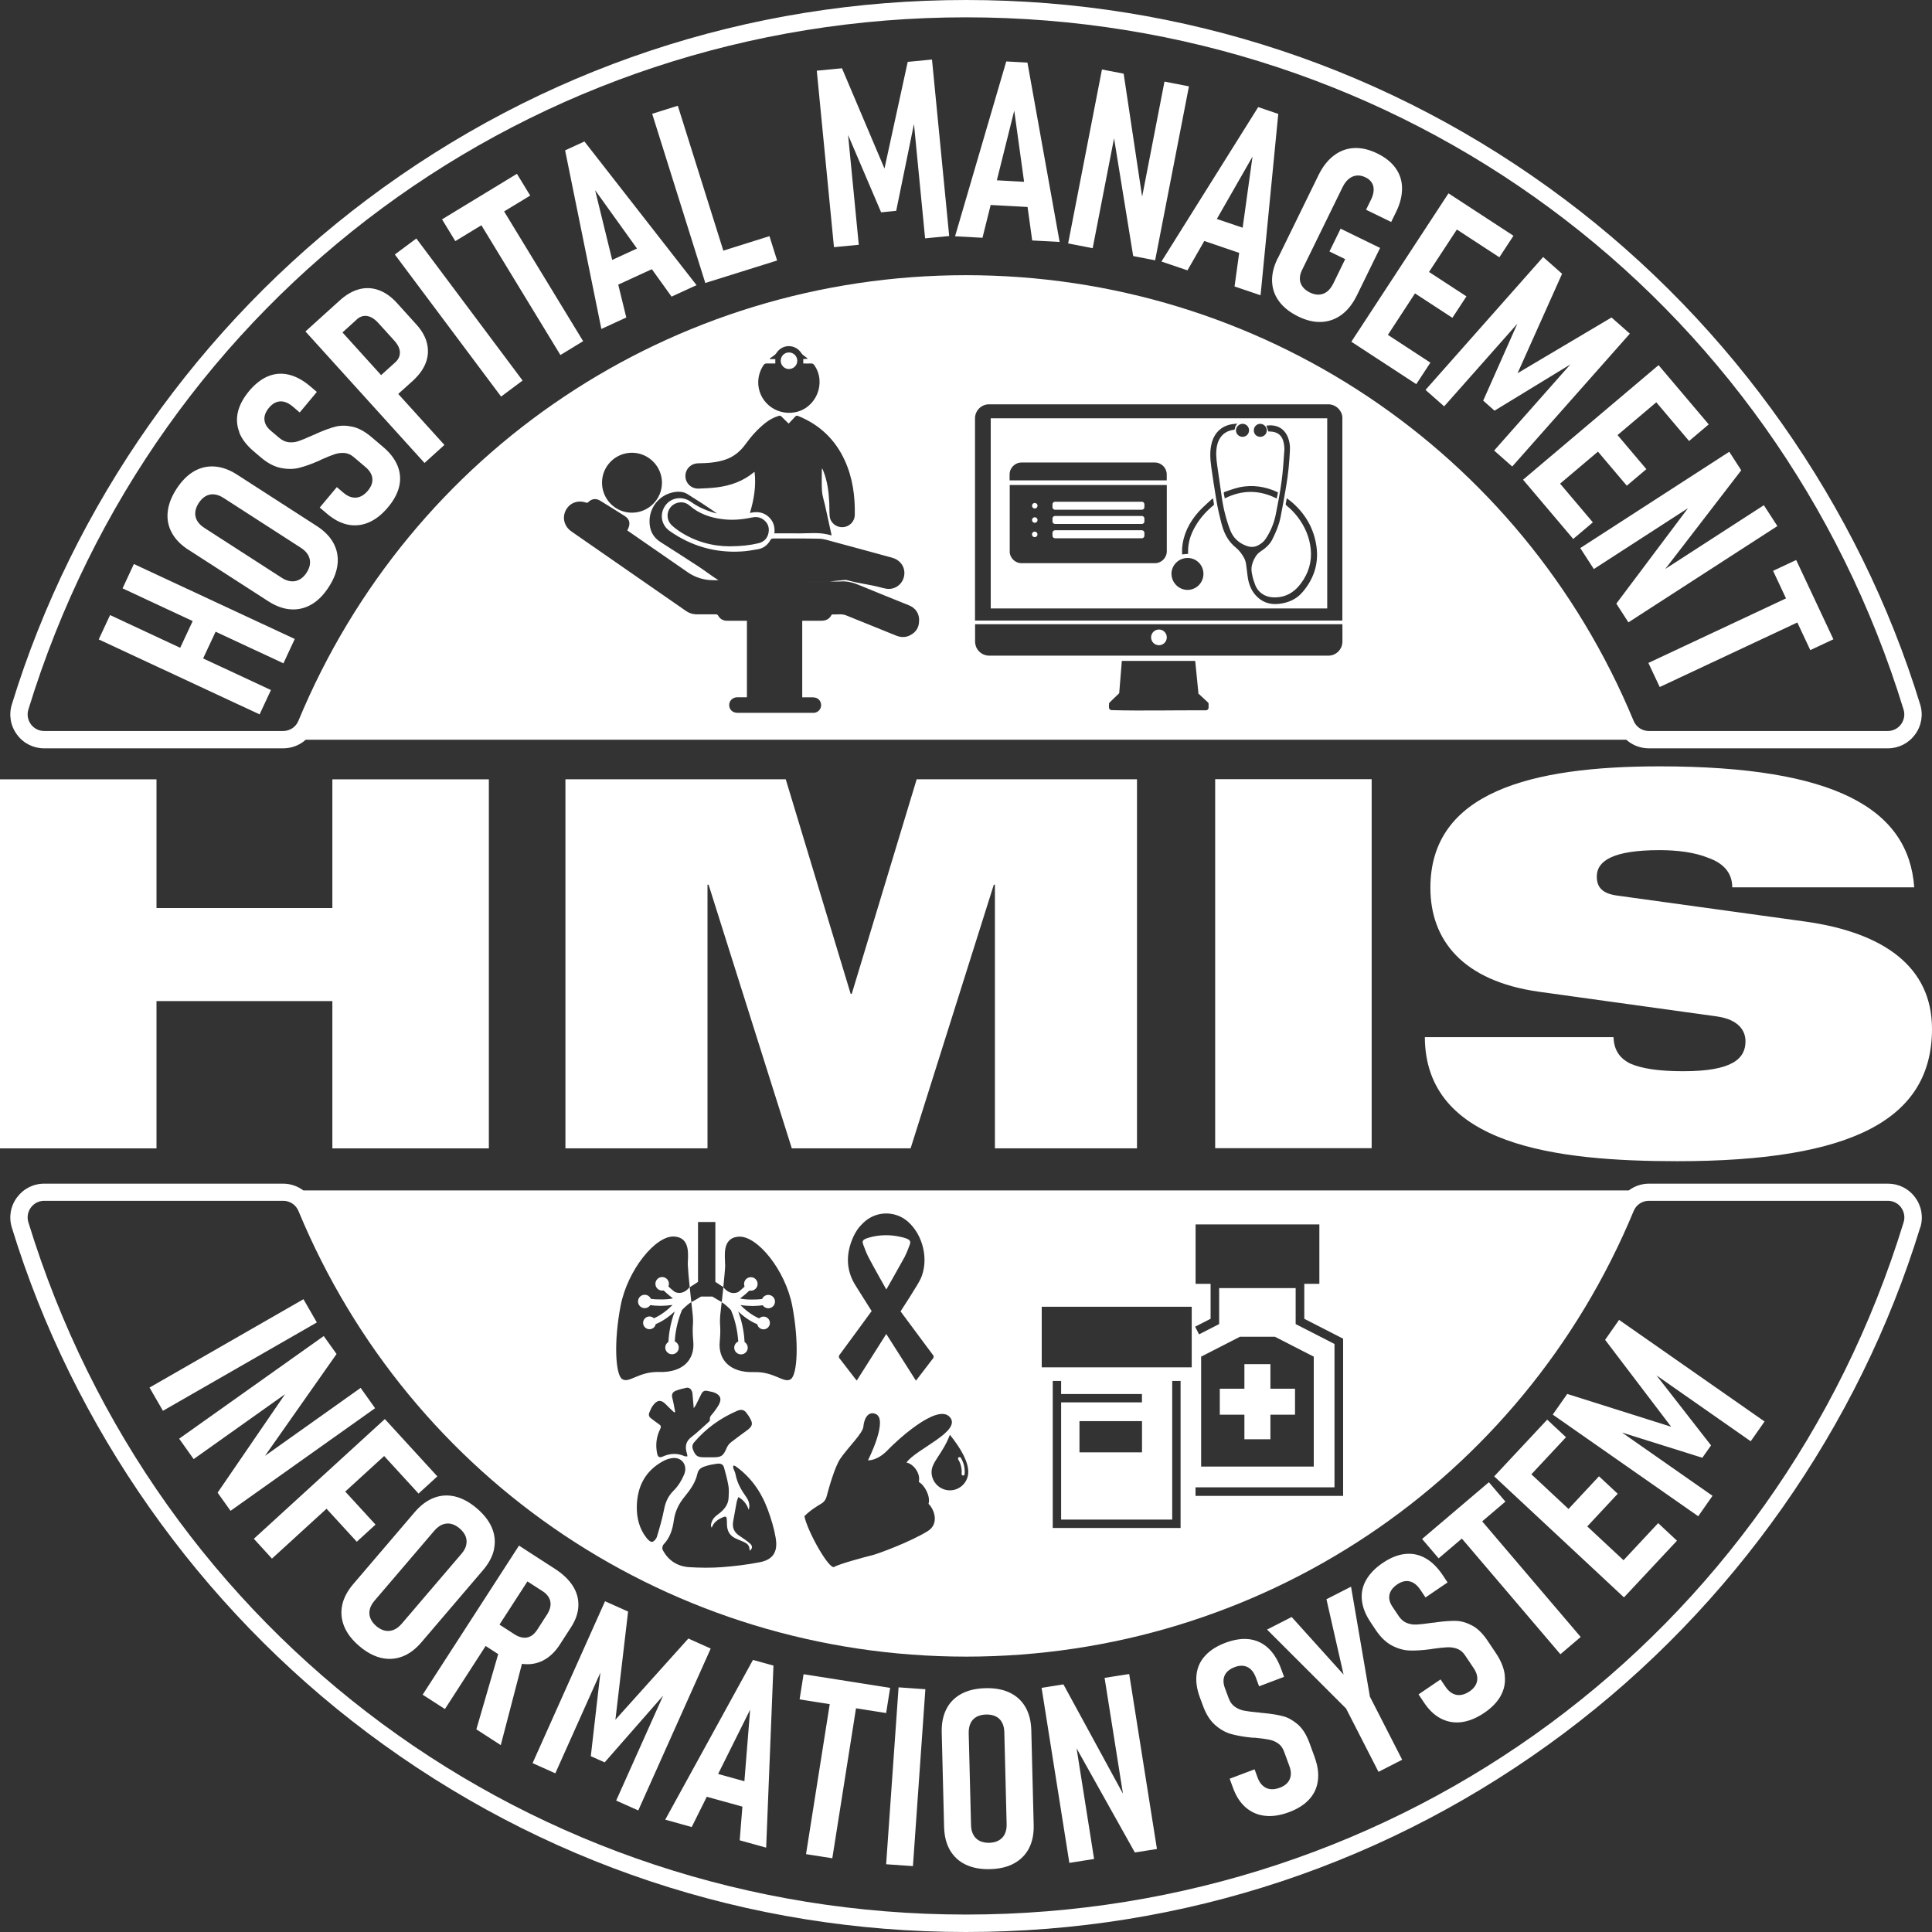
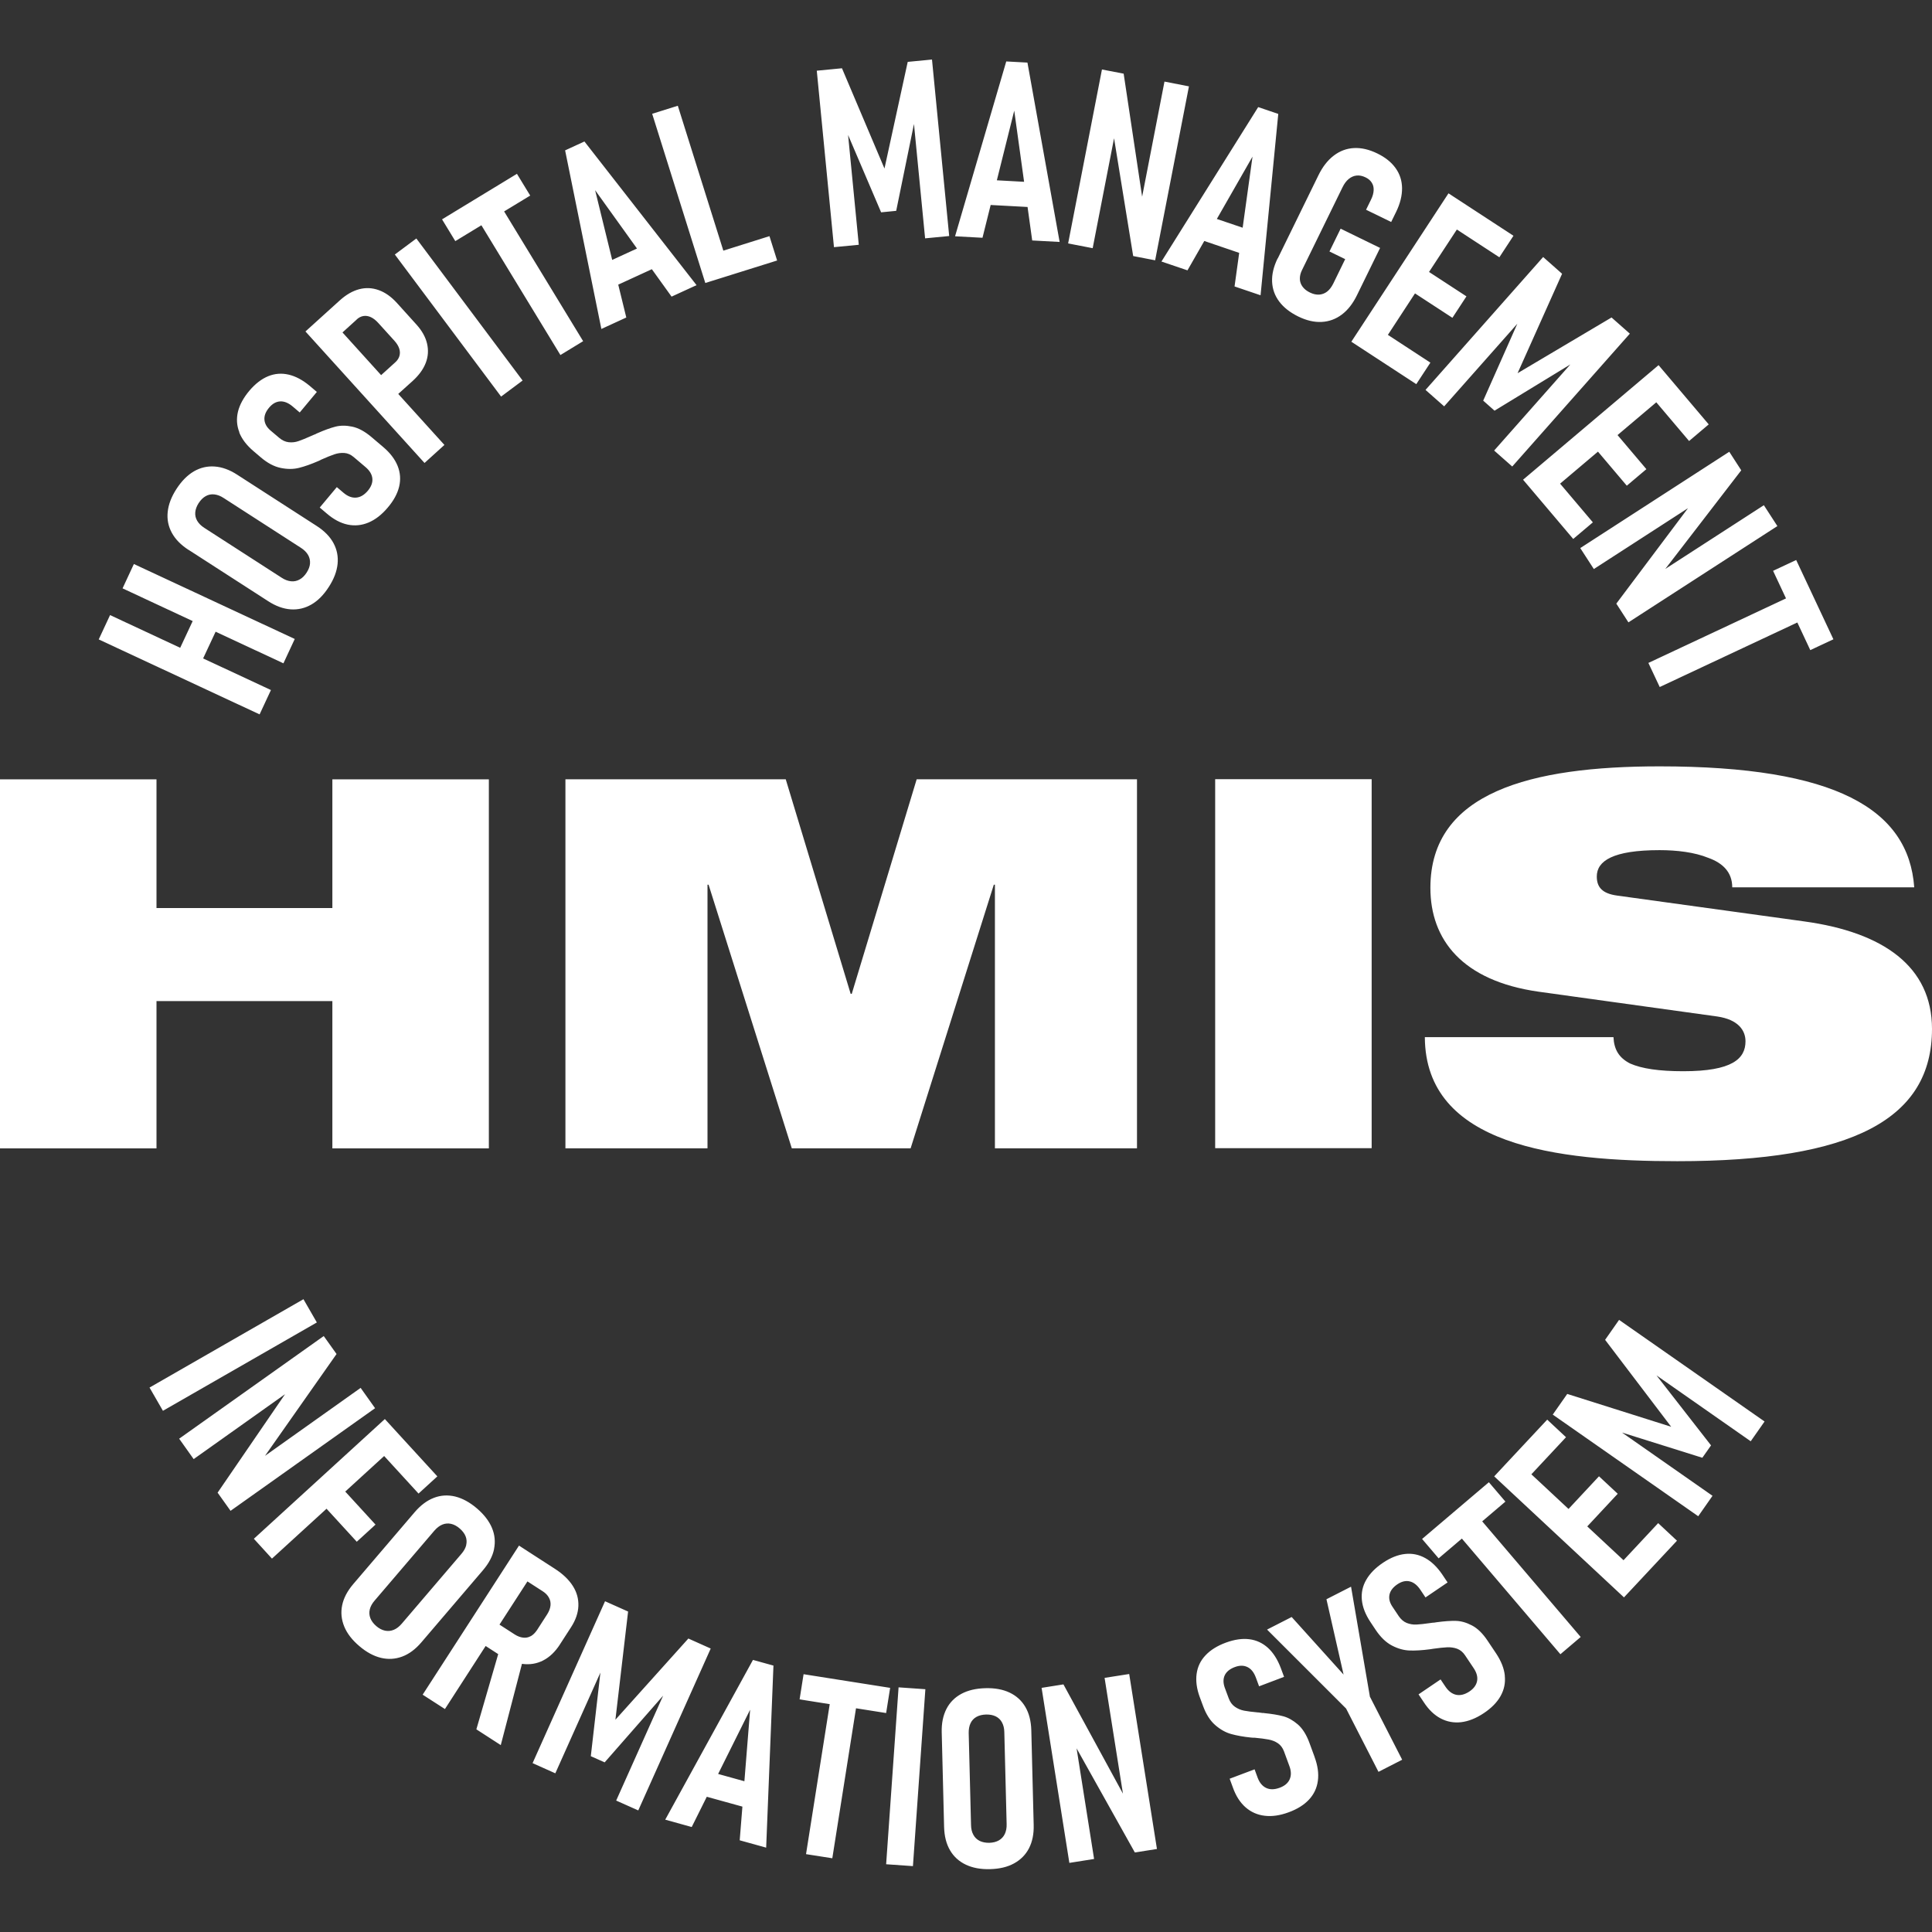
<svg xmlns="http://www.w3.org/2000/svg" width="131" height="131" viewBox="0 0 131 131" fill="none">
  <rect x="0" y="0" width="131" height="131" fill="#333333" stroke="none" />
  <path d="M42.466 21.527L41.92 19.3L44.199 18.253L45.536 20.113L47.23 19.335L39.627 9.593L38.318 10.196L40.776 22.305L42.47 21.527H42.466ZM43.191 16.851L41.51 17.624L40.352 12.895L43.191 16.851ZM30.872 16.349L29.973 14.873L35.051 11.786L35.951 13.261L34.182 14.336L39.54 23.134L37.999 24.073L32.641 15.274L30.872 16.349ZM16.231 29.313C16.052 28.859 16.021 28.396 16.135 27.916C16.253 27.436 16.515 26.96 16.916 26.484C17.314 26.017 17.737 25.693 18.183 25.51C18.633 25.326 19.095 25.292 19.567 25.401C20.043 25.51 20.515 25.763 20.986 26.152L21.484 26.575L20.323 27.968L19.851 27.567C19.563 27.322 19.279 27.204 19.004 27.217C18.729 27.23 18.48 27.366 18.257 27.628C18.017 27.907 17.908 28.187 17.93 28.457C17.951 28.728 18.087 28.973 18.344 29.191L18.938 29.693C19.139 29.863 19.353 29.96 19.58 29.986C19.807 30.008 20.03 29.986 20.248 29.907C20.467 29.833 20.75 29.715 21.104 29.558C21.152 29.536 21.2 29.514 21.253 29.492C21.301 29.471 21.353 29.453 21.405 29.431C21.419 29.422 21.436 29.414 21.458 29.401C21.48 29.387 21.497 29.379 21.519 29.374C21.995 29.165 22.405 29.016 22.746 28.929C23.087 28.842 23.466 28.842 23.881 28.929C24.296 29.016 24.728 29.248 25.174 29.623L25.977 30.305C26.449 30.702 26.776 31.134 26.96 31.588C27.143 32.047 27.178 32.514 27.065 32.99C26.951 33.47 26.693 33.946 26.287 34.422C25.881 34.903 25.445 35.239 24.986 35.431C24.528 35.623 24.056 35.671 23.576 35.571C23.095 35.47 22.624 35.221 22.152 34.815L21.68 34.414L22.838 33.029L23.292 33.414C23.576 33.654 23.86 33.763 24.143 33.741C24.431 33.719 24.694 33.566 24.938 33.278C25.169 33.003 25.274 32.728 25.248 32.449C25.222 32.169 25.069 31.912 24.785 31.671L23.982 30.99C23.785 30.824 23.571 30.728 23.349 30.715C23.126 30.698 22.899 30.728 22.667 30.807C22.44 30.885 22.143 31.003 21.781 31.165C21.768 31.174 21.75 31.182 21.733 31.191C21.715 31.2 21.698 31.208 21.685 31.217L21.576 31.265C21.091 31.475 20.659 31.628 20.274 31.724C19.89 31.82 19.475 31.82 19.034 31.728C18.589 31.636 18.139 31.401 17.685 31.012L17.187 30.588C16.724 30.195 16.401 29.772 16.222 29.322L16.231 29.313ZM28.785 31.392L30.134 30.169L27.003 26.711L27.982 25.829C28.405 25.444 28.702 25.038 28.868 24.606C29.034 24.174 29.06 23.737 28.955 23.292C28.851 22.846 28.61 22.418 28.23 21.999L26.916 20.545C26.532 20.122 26.121 19.829 25.68 19.672C25.244 19.515 24.798 19.493 24.353 19.611C23.907 19.729 23.466 19.982 23.038 20.37L21.392 21.859L20.711 22.475L28.785 31.392ZM24.183 21.663C24.327 21.532 24.48 21.453 24.645 21.427C24.811 21.401 24.977 21.427 25.148 21.506C25.314 21.584 25.484 21.715 25.65 21.899L26.746 23.108C26.903 23.283 27.012 23.458 27.069 23.632C27.126 23.807 27.13 23.968 27.086 24.13C27.043 24.287 26.951 24.431 26.807 24.562L25.842 25.436L23.222 22.541L24.187 21.667L24.183 21.663ZM33.977 26.89L26.772 17.257L28.23 16.17L35.435 25.802L33.977 26.89ZM82.395 52.832H93.006V77.853H82.395V52.832ZM91.626 23.174L98.215 13.109L99.739 14.104L102.621 15.986L101.665 17.445L98.783 15.563L96.896 18.44L99.433 20.095L98.481 21.549L95.944 19.894L94.106 22.706L96.988 24.589L96.032 26.047L93.15 24.165L91.626 23.169V23.174ZM103.272 32.527L112.459 24.759L113.022 25.423L115.861 28.776L114.529 29.903L112.306 27.278L109.678 29.501L111.634 31.811L110.306 32.933L108.35 30.623L105.783 32.794L108.005 35.418L106.673 36.544L103.835 33.191L103.272 32.527ZM47.824 19.191L44.221 7.716L45.959 7.17L49.046 16.995L52.173 16.012L52.693 17.663L48.959 18.833L47.828 19.187L47.824 19.191ZM120.223 38.706L121.791 37.972L124.315 43.348L122.747 44.081L121.869 42.208L112.538 46.584L111.769 44.95L121.101 40.575L120.223 38.702V38.706ZM107.154 37.16L117.254 30.632L118.066 31.89L112.918 38.575L119.599 34.256L120.516 35.671L110.416 42.199L109.595 40.929L114.455 34.457L108.071 38.584L107.149 37.16H107.154ZM96.66 26.436L104.634 17.427L105.918 18.563L102.9 25.305L109.271 21.527L110.512 22.624L102.538 31.632L101.311 30.549L106.477 24.711L101.337 27.846L100.569 27.165L102.883 21.951L97.922 27.553L96.656 26.436H96.66ZM12.786 37.282L18.183 40.763C18.702 41.099 19.209 41.282 19.707 41.317C20.205 41.352 20.672 41.243 21.113 40.99C21.554 40.736 21.947 40.339 22.292 39.802C22.641 39.265 22.838 38.745 22.89 38.239C22.942 37.732 22.846 37.261 22.611 36.824C22.375 36.387 21.995 35.999 21.48 35.667L16.082 32.187C15.563 31.85 15.052 31.667 14.554 31.632C14.056 31.597 13.589 31.706 13.148 31.959C12.711 32.217 12.318 32.61 11.969 33.147C11.62 33.684 11.423 34.204 11.371 34.711C11.318 35.213 11.41 35.684 11.65 36.125C11.89 36.566 12.266 36.951 12.786 37.287V37.282ZM13.471 34.112C13.611 33.898 13.768 33.741 13.947 33.641C14.126 33.54 14.318 33.501 14.528 33.523C14.733 33.545 14.947 33.623 15.165 33.767L20.401 37.143C20.619 37.282 20.781 37.444 20.886 37.623C20.991 37.802 21.034 37.994 21.021 38.2C21.008 38.405 20.929 38.614 20.79 38.828C20.65 39.042 20.493 39.199 20.309 39.295C20.126 39.396 19.934 39.435 19.729 39.413C19.523 39.392 19.309 39.313 19.091 39.169L13.855 35.793C13.637 35.654 13.476 35.492 13.371 35.313C13.266 35.134 13.222 34.942 13.24 34.737C13.257 34.532 13.336 34.322 13.471 34.108V34.112ZM67.172 13.899L69.674 14.034L69.989 16.305L71.849 16.405L69.666 4.244L68.229 4.166L64.758 16.021L66.618 16.122L67.172 13.899ZM68.771 7.502L69.439 12.327L67.592 12.226L68.771 7.502ZM56.548 16.764L55.382 4.794L57.09 4.629L59.972 11.427L61.548 4.196L63.194 4.035L64.36 16.004L62.727 16.161L61.972 8.406L60.767 14.296L59.745 14.397L57.505 9.152L58.23 16.598L56.548 16.759V16.764ZM74.094 16.829L72.425 16.506L74.718 4.712L76.19 4.995L77.443 13.336L78.958 5.532L80.617 5.856L78.325 17.65L76.836 17.362L75.539 9.375L74.089 16.829H74.094ZM86.639 17.523L89.39 11.899C89.674 11.314 90.023 10.864 90.438 10.55C90.849 10.235 91.307 10.065 91.805 10.039C92.307 10.013 92.835 10.135 93.39 10.406C93.931 10.668 94.342 10.999 94.63 11.401C94.918 11.803 95.062 12.257 95.067 12.759C95.071 13.266 94.94 13.803 94.665 14.366L94.329 15.052L92.626 14.222L92.962 13.537C93.076 13.309 93.132 13.095 93.141 12.903C93.15 12.707 93.11 12.537 93.014 12.388C92.923 12.24 92.783 12.117 92.591 12.026C92.381 11.925 92.18 11.882 91.988 11.903C91.796 11.921 91.617 11.999 91.451 12.135C91.285 12.27 91.145 12.458 91.028 12.703L88.276 18.327C88.176 18.532 88.132 18.729 88.137 18.921C88.145 19.113 88.207 19.287 88.325 19.445C88.442 19.602 88.608 19.733 88.827 19.838C89.041 19.942 89.246 19.986 89.442 19.977C89.639 19.964 89.818 19.899 89.98 19.776C90.141 19.654 90.281 19.471 90.399 19.235L91.211 17.571L90.145 17.052L90.901 15.506L93.578 16.811L92.014 20.008C91.735 20.584 91.39 21.025 90.98 21.331C90.573 21.637 90.115 21.803 89.617 21.829C89.115 21.855 88.587 21.733 88.032 21.462C87.473 21.187 87.041 20.851 86.74 20.449C86.438 20.047 86.277 19.598 86.255 19.1C86.233 18.602 86.36 18.078 86.626 17.528L86.639 17.523ZM60.928 114.411L62.745 114.538L61.902 126.533L60.085 126.406L60.928 114.411ZM89.137 119.14C89.351 119.721 89.425 120.254 89.359 120.743C89.294 121.232 89.097 121.655 88.761 122.018C88.425 122.38 87.966 122.668 87.381 122.882C86.792 123.101 86.246 123.179 85.753 123.118C85.259 123.061 84.827 122.869 84.456 122.546C84.089 122.223 83.796 121.773 83.591 121.188L83.377 120.607L85.067 119.97L85.272 120.529C85.399 120.874 85.595 121.109 85.853 121.232C86.111 121.354 86.416 121.35 86.77 121.219C87.106 121.096 87.333 120.904 87.447 120.647C87.56 120.389 87.556 120.088 87.425 119.743L87.063 118.756C86.971 118.511 86.835 118.328 86.648 118.201C86.46 118.075 86.25 117.992 86.01 117.948C85.774 117.904 85.456 117.861 85.063 117.826C85.045 117.826 85.028 117.826 85.01 117.826C84.993 117.826 84.975 117.826 84.958 117.826L84.84 117.817C84.316 117.765 83.862 117.682 83.482 117.577C83.102 117.472 82.74 117.267 82.399 116.97C82.058 116.673 81.783 116.245 81.578 115.686L81.351 115.075C81.141 114.507 81.072 113.979 81.137 113.498C81.203 113.014 81.403 112.594 81.744 112.236C82.08 111.878 82.543 111.59 83.128 111.376C83.705 111.166 84.233 111.088 84.713 111.149C85.194 111.21 85.613 111.407 85.975 111.734C86.333 112.062 86.622 112.516 86.84 113.088L87.067 113.699L85.373 114.341L85.159 113.76C85.028 113.402 84.84 113.162 84.591 113.04C84.347 112.917 84.063 112.913 83.74 113.031C83.395 113.158 83.163 113.345 83.045 113.59C82.932 113.835 82.932 114.114 83.045 114.433L83.316 115.162C83.408 115.411 83.547 115.599 83.735 115.73C83.923 115.861 84.128 115.948 84.355 115.992C84.582 116.035 84.888 116.075 85.272 116.11C85.325 116.11 85.381 116.118 85.434 116.127C85.486 116.136 85.543 116.14 85.595 116.149C85.613 116.149 85.635 116.149 85.656 116.149C85.678 116.149 85.7 116.149 85.722 116.158C86.242 116.21 86.67 116.28 87.01 116.372C87.351 116.463 87.678 116.651 88.001 116.926C88.32 117.206 88.582 117.62 88.783 118.166L89.145 119.153L89.137 119.14ZM102.032 113.625C102.084 114.114 101.988 114.572 101.748 115C101.508 115.428 101.128 115.817 100.608 116.162C100.084 116.511 99.573 116.712 99.08 116.773C98.586 116.83 98.119 116.747 97.687 116.52C97.254 116.293 96.866 115.922 96.529 115.402L96.185 114.887L97.678 113.874L98.01 114.367C98.215 114.673 98.46 114.856 98.739 114.917C99.019 114.974 99.316 114.9 99.63 114.695C99.927 114.498 100.101 114.258 100.154 113.983C100.206 113.708 100.128 113.415 99.922 113.11L99.337 112.236C99.193 112.022 99.014 111.874 98.805 111.795C98.595 111.717 98.368 111.686 98.128 111.695C97.888 111.708 97.569 111.738 97.176 111.795C97.158 111.8 97.141 111.804 97.123 111.804C97.106 111.804 97.088 111.808 97.071 111.813L96.953 111.83C96.429 111.9 95.971 111.926 95.578 111.913C95.185 111.9 94.783 111.787 94.381 111.577C93.979 111.367 93.613 111.014 93.281 110.52L92.918 109.974C92.582 109.468 92.39 108.974 92.342 108.49C92.294 108.005 92.39 107.547 92.639 107.119C92.883 106.691 93.268 106.302 93.783 105.957C94.294 105.616 94.787 105.42 95.272 105.368C95.752 105.315 96.206 105.407 96.634 105.643C97.062 105.878 97.447 106.25 97.791 106.756L98.154 107.298L96.656 108.315L96.311 107.8C96.102 107.485 95.861 107.293 95.591 107.228C95.324 107.162 95.045 107.228 94.761 107.416C94.455 107.621 94.272 107.857 94.215 108.123C94.158 108.389 94.224 108.66 94.412 108.939L94.844 109.586C94.993 109.804 95.171 109.957 95.381 110.044C95.595 110.127 95.813 110.166 96.045 110.153C96.276 110.14 96.582 110.11 96.962 110.053C97.014 110.044 97.067 110.035 97.123 110.031C97.176 110.027 97.233 110.022 97.289 110.018C97.307 110.014 97.324 110.009 97.35 110.005C97.372 110.001 97.394 109.996 97.416 109.996C97.931 109.926 98.368 109.896 98.717 109.905C99.071 109.913 99.433 110.018 99.809 110.215C100.184 110.411 100.534 110.752 100.861 111.241L101.446 112.114C101.787 112.629 101.988 113.131 102.036 113.621L102.032 113.625ZM92.879 115.027L95.075 119.319L93.469 120.14L91.272 115.848L85.914 110.494L87.582 109.642L91.102 113.546L89.94 108.437L91.608 107.586L92.883 115.022L92.879 115.027ZM84.023 17.152L83.709 19.423L85.473 20.021L86.674 7.724L85.312 7.262L78.753 17.733L80.517 18.331L81.657 16.34L84.028 17.148L84.023 17.152ZM84.927 10.62L84.259 15.44L82.508 14.847L84.927 10.62ZM76.565 113.503L78.447 125.371L76.949 125.607L72.998 118.546L74.185 126.048L72.508 126.314L70.626 114.446L72.107 114.21L76.142 121.62L74.897 113.769L76.565 113.507V113.503ZM109.782 89.495L119.647 96.385L118.708 97.726L112.319 93.259L116.018 98.005L115.428 98.844L109.983 97.136L116.118 101.424L115.149 102.809L105.285 95.918L106.267 94.516L113.315 96.743L108.835 90.848L109.782 89.495ZM131 69.762C131 75.858 125.66 78.735 113.73 78.735C105.564 78.735 96.647 77.683 96.612 70.325H109.402C109.442 71.168 109.778 71.727 110.529 72.111C111.319 72.46 112.485 72.635 114.14 72.635C117.45 72.635 118.354 71.792 118.354 70.605C118.354 69.867 117.865 69.133 116.437 68.923L104.324 67.242C99.132 66.504 96.988 63.701 96.988 60.199C96.988 53.714 103.8 51.963 112.525 51.963C124.489 51.963 129.415 54.871 129.795 60.164H117.455C117.455 59.146 116.817 58.518 115.835 58.168C114.896 57.784 113.691 57.644 112.525 57.644C109.363 57.644 108.271 58.378 108.271 59.43C108.271 60.133 108.612 60.587 109.664 60.727L122.345 62.478C127.686 63.212 131 65.526 131 69.766V69.762ZM69.526 115.743C69.273 115.31 68.919 114.987 68.461 114.769C68.002 114.551 67.452 114.45 66.814 114.468C66.172 114.485 65.631 114.612 65.186 114.852C64.74 115.092 64.4 115.433 64.172 115.878C63.946 116.324 63.836 116.852 63.854 117.472L64.015 123.887C64.033 124.502 64.164 125.026 64.417 125.459C64.666 125.887 65.024 126.214 65.483 126.432C65.941 126.651 66.491 126.755 67.129 126.738C67.771 126.721 68.312 126.594 68.757 126.349C69.203 126.105 69.543 125.764 69.771 125.323C69.998 124.882 70.107 124.354 70.089 123.734L69.928 117.319C69.91 116.703 69.779 116.175 69.526 115.743ZM68.133 124.349C68.046 124.537 67.91 124.681 67.731 124.786C67.552 124.891 67.334 124.943 67.081 124.952C66.828 124.956 66.609 124.913 66.421 124.821C66.238 124.725 66.094 124.59 65.998 124.406C65.897 124.223 65.845 124.004 65.841 123.742L65.683 117.516C65.679 117.258 65.718 117.035 65.806 116.848C65.893 116.66 66.028 116.516 66.207 116.415C66.386 116.315 66.605 116.262 66.858 116.254C67.111 116.249 67.33 116.289 67.517 116.38C67.701 116.472 67.845 116.607 67.941 116.791C68.041 116.974 68.094 117.192 68.098 117.454L68.255 123.681C68.264 123.939 68.22 124.162 68.133 124.349ZM100.499 103.154L107.18 110.996L105.804 112.166L99.123 104.324L97.547 105.664L96.425 104.35L100.953 100.503L102.075 101.817L100.499 103.158V103.154ZM112.433 103.276L113.708 104.468L110.708 107.677L110.114 108.311L101.315 100.106L102.097 99.267L104.909 96.259L106.184 97.451L103.835 99.966L106.355 102.315L108.42 100.101L109.691 101.285L107.625 103.499L110.084 105.791L112.433 103.276ZM33.497 105.036C33.597 104.547 33.553 104.066 33.357 103.599C33.16 103.132 32.82 102.691 32.335 102.276C31.851 101.861 31.357 101.595 30.864 101.472C30.37 101.355 29.89 101.381 29.423 101.56C28.955 101.739 28.523 102.062 28.121 102.529L23.951 107.411C23.549 107.883 23.3 108.359 23.2 108.848C23.1 109.337 23.148 109.813 23.34 110.284C23.532 110.756 23.873 111.197 24.362 111.612C24.846 112.027 25.34 112.293 25.833 112.411C26.327 112.529 26.807 112.498 27.274 112.324C27.741 112.149 28.174 111.826 28.576 111.354L32.746 106.472C33.147 106.001 33.401 105.525 33.501 105.036H33.497ZM31.615 104.761C31.567 104.961 31.457 105.162 31.287 105.359L27.239 110.097C27.069 110.293 26.89 110.433 26.698 110.511C26.506 110.59 26.309 110.608 26.108 110.568C25.907 110.525 25.707 110.424 25.514 110.258C25.322 110.092 25.187 109.913 25.113 109.721C25.038 109.529 25.025 109.328 25.073 109.127C25.121 108.926 25.231 108.725 25.401 108.529L29.449 103.791C29.619 103.595 29.798 103.455 29.99 103.376C30.182 103.298 30.379 103.28 30.58 103.324C30.781 103.368 30.977 103.472 31.169 103.638C31.361 103.804 31.497 103.983 31.571 104.171C31.645 104.363 31.658 104.56 31.61 104.761H31.615ZM25.436 95.481L15.633 102.442L14.755 101.21L19.327 94.534L13.131 98.935L12.148 97.551L21.951 90.591L22.82 91.809L17.969 98.713L24.453 94.106L25.431 95.481H25.436ZM58.042 115.83L56.435 126L54.653 125.721L56.26 115.551L54.217 115.227L54.487 113.52L60.356 114.446L60.085 116.153L58.042 115.83ZM21.484 89.669L11.048 95.66L10.139 94.084L20.576 88.093L21.484 89.669ZM10.611 77.866H0V52.845H10.611V61.57H22.536V52.845H33.147V77.866H22.536V67.88H10.611V77.866ZM17.602 48.439L6.694 43.356L7.463 41.706L12.218 43.924L13.065 42.112L8.31 39.894L9.078 38.243L19.986 43.326L19.218 44.977L14.62 42.833L13.773 44.645L18.371 46.789L17.602 48.439ZM22.135 102.306L18.44 105.682L17.213 104.337L26.095 96.219L27.038 97.25L29.654 100.106L28.379 101.272L26.047 98.726L23.41 101.136L25.462 103.376L24.191 104.538L22.139 102.298L22.135 102.306ZM37.959 111.511L38.724 110.328C39.034 109.848 39.2 109.367 39.217 108.891C39.234 108.415 39.112 107.961 38.842 107.538C38.571 107.11 38.165 106.721 37.623 106.372L35.885 105.25L35.191 104.8L28.658 114.909L30.169 115.882L32.929 111.607L33.781 112.158L32.3 117.258L33.955 118.328L35.392 112.817C35.392 112.817 35.409 112.817 35.422 112.821C35.929 112.887 36.401 112.808 36.833 112.586C37.265 112.363 37.641 112.005 37.964 111.507L37.959 111.511ZM35.977 110.944C35.82 111.031 35.65 111.062 35.466 111.04C35.283 111.018 35.095 110.948 34.903 110.826L33.868 110.158L35.763 107.228L36.798 107.896C36.99 108.018 37.13 108.162 37.221 108.332C37.313 108.498 37.348 108.677 37.326 108.87C37.304 109.062 37.23 109.254 37.104 109.455L36.409 110.533C36.278 110.725 36.134 110.865 35.977 110.948V110.944ZM61.74 77.862H53.688L48.046 59.989H47.972V77.862H38.339V52.841H53.278L57.679 67.386H57.754L62.155 52.841H77.094V77.862H67.461V59.989H67.386L61.745 77.862H61.74ZM45.108 123.384L46.902 123.882L47.924 121.83L50.339 122.498L50.156 124.782L51.95 125.28L52.444 112.935L51.055 112.551L45.108 123.38V123.384ZM48.693 120.284L50.863 115.926L50.474 120.778L48.693 120.284ZM48.191 111.778L43.278 122.756L41.78 122.088L44.964 114.974L40.999 119.498L40.06 119.079L40.71 113.411L37.654 120.24L36.112 119.55L41.025 108.573L42.588 109.271L41.728 116.607L46.675 111.101L48.186 111.778H48.191Z" fill="white" />
-   <path d="M86.141 94.163H87.809V95.923H86.141V97.591H84.377V95.923H82.709V94.163H84.377V92.495H86.141V94.163ZM70.159 36.422C70.264 36.422 70.347 36.339 70.347 36.235C70.347 36.13 70.264 36.047 70.159 36.047C70.054 36.047 69.972 36.13 69.972 36.235C69.972 36.339 70.054 36.422 70.159 36.422ZM56.238 39.422L48.745 39.335L56.181 39.422C56.181 39.422 56.212 39.422 56.243 39.422H56.238ZM64.976 98.962C65.041 99.075 65.247 99.42 65.203 99.94C65.199 99.997 65.242 100.045 65.299 100.049C65.299 100.049 65.303 100.049 65.308 100.049C65.36 100.049 65.404 100.01 65.408 99.953C65.456 99.372 65.229 98.984 65.155 98.857V98.848C65.12 98.8 65.059 98.783 65.007 98.813C64.959 98.844 64.941 98.905 64.972 98.953V98.962H64.976ZM78.582 43.75C78.875 43.75 79.115 43.514 79.115 43.217C79.115 42.92 78.875 42.684 78.582 42.684C78.29 42.684 78.05 42.92 78.05 43.217C78.05 43.514 78.29 43.75 78.582 43.75ZM67.177 28.361H89.993V41.256H67.177V28.361ZM85.015 29.182C85.015 29.431 85.202 29.619 85.451 29.619C85.696 29.619 85.892 29.431 85.897 29.187C85.901 28.951 85.692 28.737 85.451 28.737C85.211 28.737 85.015 28.938 85.015 29.178V29.182ZM84.023 33.047C83.687 33.117 83.364 33.248 83.037 33.353C83.01 33.361 82.971 33.405 82.975 33.427C82.993 33.549 83.019 33.667 83.045 33.794C84.224 33.204 85.394 33.209 86.569 33.802C86.6 33.658 86.626 33.527 86.652 33.392C86.635 33.383 86.63 33.374 86.622 33.37C85.792 32.981 84.923 32.855 84.019 33.043L84.023 33.047ZM83.805 29.182C83.805 29.423 84.006 29.619 84.246 29.619C84.499 29.619 84.692 29.427 84.692 29.178C84.692 28.933 84.495 28.737 84.255 28.737C84.015 28.737 83.805 28.942 83.805 29.182ZM82.128 31.65C82.229 32.374 82.342 33.099 82.46 33.82C82.556 34.422 82.696 35.016 82.853 35.606C83.019 36.213 83.307 36.737 83.801 37.134C84.037 37.322 84.202 37.562 84.347 37.815C84.421 37.946 84.469 38.103 84.491 38.256C84.543 38.584 84.565 38.916 84.622 39.243C84.696 39.649 84.849 40.029 85.124 40.344C85.543 40.824 86.08 41.016 86.709 40.946C87.346 40.876 87.901 40.641 88.325 40.143C89.141 39.182 89.464 38.082 89.228 36.833C89.014 35.689 88.434 34.759 87.552 34.012C87.456 33.933 87.355 33.859 87.25 33.781C87.228 33.911 87.211 34.021 87.185 34.13C87.167 34.195 87.185 34.239 87.237 34.283C87.517 34.505 87.766 34.763 87.984 35.047C88.477 35.693 88.792 36.414 88.875 37.226C88.962 38.086 88.726 38.868 88.207 39.562C87.726 40.208 87.097 40.553 86.281 40.501C85.748 40.466 85.281 40.16 85.098 39.627C85.041 39.462 84.975 39.296 84.936 39.121C84.892 38.933 84.849 38.737 84.857 38.545C84.871 38.261 84.98 37.994 85.128 37.75C85.207 37.623 85.316 37.501 85.438 37.418C85.774 37.191 86.08 36.951 86.268 36.58C86.504 36.104 86.718 35.619 86.822 35.099C86.966 34.396 87.084 33.689 87.207 32.981C87.346 32.174 87.425 31.357 87.464 30.536C87.482 30.235 87.442 29.938 87.329 29.654C87.063 28.995 86.495 28.763 85.871 28.864C85.91 28.986 85.954 29.117 86.001 29.257C86.023 29.257 86.063 29.257 86.106 29.257C86.63 29.274 86.936 29.514 87.041 30.017C87.08 30.191 87.097 30.379 87.084 30.558C87.032 31.252 86.993 31.951 86.897 32.641C86.796 33.392 86.652 34.139 86.504 34.881C86.386 35.47 86.159 36.025 85.823 36.532C85.687 36.737 85.508 36.872 85.299 36.981C85.054 37.108 84.796 37.112 84.53 37.016C83.997 36.828 83.617 36.47 83.416 35.951C83.111 35.165 82.923 34.348 82.814 33.51C82.744 32.99 82.665 32.475 82.591 31.955C82.521 31.466 82.434 30.982 82.478 30.488C82.534 29.868 82.844 29.244 83.661 29.143C83.687 29.143 83.731 29.099 83.731 29.078C83.735 28.938 83.801 28.833 83.901 28.724C83.827 28.733 83.748 28.737 83.674 28.746C82.901 28.82 82.364 29.279 82.163 30.03C82.019 30.562 82.054 31.104 82.128 31.641V31.65ZM80.154 37.593C80.299 37.58 80.43 37.566 80.561 37.553C80.53 36.955 80.67 36.409 80.932 35.898C81.255 35.27 81.705 34.737 82.251 34.287C82.281 34.265 82.32 34.222 82.316 34.195C82.299 34.064 82.272 33.929 82.246 33.789C82.203 33.82 82.172 33.842 82.141 33.868C81.849 34.147 81.534 34.405 81.264 34.711C80.639 35.418 80.224 36.23 80.154 37.187C80.146 37.322 80.154 37.457 80.154 37.601V37.593ZM79.434 38.907C79.434 39.501 79.923 39.994 80.517 39.999C81.115 39.999 81.6 39.514 81.6 38.911C81.6 38.313 81.124 37.833 80.526 37.833C79.923 37.833 79.434 38.313 79.43 38.911L79.434 38.907ZM68.461 32.571H79.111V32.169C79.111 31.724 78.749 31.361 78.303 31.361H69.264C68.819 31.361 68.456 31.724 68.456 32.169V32.571H68.461ZM68.461 37.379C68.461 37.824 68.823 38.187 69.268 38.187H78.307C78.753 38.187 79.115 37.824 79.115 37.379V32.885H68.465V37.379H68.461ZM71.535 34.562H77.425C77.517 34.562 77.596 34.488 77.596 34.392V34.191C77.596 34.099 77.521 34.021 77.425 34.021H71.535C71.443 34.021 71.364 34.095 71.364 34.191V34.392C71.364 34.484 71.439 34.562 71.535 34.562ZM53.496 25.021C53.806 25.021 54.064 24.768 54.059 24.458C54.059 24.148 53.802 23.894 53.492 23.899C53.177 23.899 52.933 24.152 52.937 24.471C52.941 24.776 53.19 25.021 53.496 25.025V25.021ZM71.535 35.527H77.425C77.517 35.527 77.596 35.453 77.596 35.357V35.156C77.596 35.064 77.521 34.986 77.425 34.986H71.535C71.443 34.986 71.364 35.06 71.364 35.156V35.357C71.364 35.449 71.439 35.527 71.535 35.527ZM61.36 85.181C61.491 84.936 61.583 84.665 61.684 84.403C61.801 84.098 61.636 84.002 61.103 83.875C60.378 83.705 59.623 83.709 58.911 83.919C58.609 84.006 58.483 84.089 58.492 84.246C58.509 84.316 58.526 84.373 58.535 84.403C58.649 84.692 58.749 84.98 58.893 85.255C59.26 85.958 60.059 87.364 60.098 87.434C60.138 87.364 60.972 85.905 61.365 85.181H61.36ZM70.164 34.479C70.268 34.479 70.351 34.396 70.351 34.291C70.351 34.187 70.268 34.104 70.164 34.104C70.059 34.104 69.976 34.187 69.976 34.291C69.976 34.396 70.059 34.479 70.164 34.479ZM70.164 35.449C70.268 35.449 70.351 35.366 70.351 35.261C70.351 35.156 70.268 35.073 70.164 35.073C70.059 35.073 69.976 35.156 69.976 35.261C69.976 35.366 70.059 35.449 70.164 35.449ZM71.535 36.497H77.425C77.517 36.497 77.596 36.422 77.596 36.326V36.125C77.596 36.034 77.521 35.955 77.425 35.955H71.535C71.443 35.955 71.364 36.029 71.364 36.125V36.326C71.364 36.418 71.439 36.497 71.535 36.497ZM1.153 49.811C0.712 49.217 0.585 48.47 0.803 47.763C4.956 34.226 13.519 22.06 24.912 13.511C36.693 4.672 50.728 0 65.5 0C80.272 0 94.307 4.672 106.088 13.511C117.481 22.06 126.044 34.222 130.197 47.763C130.415 48.47 130.288 49.217 129.847 49.811C129.411 50.4 128.738 50.741 128.004 50.741H111.804C111.223 50.741 110.682 50.527 110.267 50.156H20.733C20.323 50.527 19.781 50.741 19.196 50.741H2.996C2.262 50.741 1.589 50.404 1.153 49.811ZM55.727 31.816C55.727 31.816 55.74 31.794 55.754 31.767C55.78 31.824 55.802 31.868 55.819 31.916C56.103 32.619 56.195 33.357 56.23 34.108C56.243 34.405 56.23 34.702 56.256 34.995C56.299 35.444 56.697 35.767 57.142 35.745C57.592 35.724 57.95 35.37 57.959 34.916C57.985 33.65 57.819 32.414 57.291 31.244C56.644 29.816 55.592 28.807 54.138 28.213C54.042 28.174 53.976 28.174 53.907 28.261C53.771 28.418 53.623 28.558 53.474 28.72C53.308 28.558 53.151 28.41 53.003 28.257C52.937 28.187 52.876 28.174 52.789 28.2C52.465 28.305 52.169 28.462 51.902 28.672C51.383 29.086 50.946 29.571 50.557 30.108C50.204 30.602 49.754 30.977 49.169 31.169C48.579 31.366 47.972 31.405 47.356 31.414C46.854 31.418 46.474 31.794 46.474 32.274C46.474 32.759 46.863 33.143 47.37 33.13C47.789 33.117 48.212 33.095 48.632 33.043C49.544 32.925 50.387 32.628 51.108 32.029C51.125 32.016 51.147 32.008 51.164 31.999C51.278 32.947 51.125 33.855 50.85 34.781C51.33 34.671 51.736 34.719 52.086 35.016C52.435 35.318 52.557 35.711 52.509 36.165C53.024 36.165 53.527 36.156 54.029 36.165C54.806 36.182 55.596 36.051 56.361 36.304C56.361 36.304 56.369 36.3 56.378 36.291C56.378 36.27 56.378 36.239 56.369 36.213C56.225 35.558 56.081 34.898 55.937 34.243C55.867 33.929 55.758 33.619 55.736 33.305C55.701 32.811 55.727 32.313 55.727 31.816ZM51.723 35.204C51.479 35.038 51.208 35.038 50.928 35.099C50.304 35.23 49.675 35.283 49.042 35.208C48.191 35.112 47.409 34.85 46.749 34.274C46.392 33.96 45.841 33.999 45.509 34.348C45.182 34.697 45.182 35.243 45.523 35.588C45.671 35.737 45.837 35.868 46.012 35.986C47.108 36.732 48.33 37.038 49.439 37.042C50.247 37.042 50.846 36.973 51.431 36.833C51.815 36.741 52.051 36.483 52.116 36.095C52.177 35.719 52.038 35.414 51.719 35.2L51.723 35.204ZM52.57 24.344V24.645C52.374 24.645 52.182 24.65 51.994 24.645C51.885 24.641 51.819 24.68 51.763 24.772C51.548 25.1 51.431 25.458 51.413 25.846C51.361 27.178 52.57 28.204 53.902 27.955C55.343 27.685 56.05 25.964 55.217 24.763C55.16 24.68 55.099 24.641 54.994 24.645C54.819 24.654 54.645 24.645 54.465 24.645V24.344C54.575 24.335 54.675 24.331 54.771 24.327C54.688 24.235 54.592 24.178 54.505 24.113C54.448 24.069 54.387 24.021 54.347 23.96C53.941 23.309 53.042 23.305 52.631 23.956C52.588 24.021 52.518 24.078 52.452 24.126C52.369 24.191 52.282 24.244 52.195 24.3C52.203 24.318 52.208 24.331 52.217 24.349H52.566L52.57 24.344ZM42.855 30.698C41.732 30.698 40.82 31.602 40.82 32.728C40.82 33.85 41.724 34.763 42.846 34.763C43.968 34.763 44.881 33.859 44.885 32.737C44.889 31.623 43.972 30.702 42.855 30.698ZM62.325 42.047C62.312 41.562 62.068 41.217 61.618 41.038C60.496 40.579 59.361 40.134 58.243 39.667C57.832 39.492 57.417 39.392 56.972 39.427C56.806 39.44 56.636 39.427 56.465 39.427H56.234C56.47 39.409 57.321 39.313 57.369 39.322C58.47 39.623 58.775 39.575 59.876 39.872C60.02 39.911 60.173 39.938 60.321 39.929C60.854 39.898 61.269 39.483 61.317 38.955C61.369 38.422 61.029 37.959 60.474 37.811C59.164 37.453 57.85 37.09 56.535 36.741C56.212 36.654 55.885 36.536 55.553 36.527C54.509 36.501 53.461 36.518 52.417 36.514C52.326 36.514 52.278 36.545 52.23 36.628C52.046 36.959 51.771 37.173 51.4 37.239C51.029 37.304 50.658 37.37 50.282 37.392C48.501 37.501 46.88 37.029 45.422 36.016C44.828 35.606 44.706 34.85 45.112 34.278C45.509 33.724 46.269 33.615 46.85 34.029C47.348 34.383 47.894 34.623 48.479 34.785C48.522 34.798 48.566 34.802 48.61 34.811C47.955 34.353 47.295 33.925 46.627 33.51C46.348 33.335 46.029 33.313 45.706 33.37C44.763 33.532 44.064 34.335 44.042 35.296C44.029 35.925 44.252 36.422 44.806 36.767C45.649 37.296 46.479 37.842 47.313 38.379C47.715 38.636 48.313 39.095 48.719 39.344H48.728L48.304 39.339C47.71 39.331 47.129 39.147 46.645 38.811C45.662 38.134 43.95 36.951 42.933 36.243C42.798 36.152 42.667 36.056 42.531 35.964C42.772 35.553 42.715 35.217 42.37 34.995C41.815 34.641 41.256 34.296 40.697 33.951C40.413 33.776 40.13 33.811 39.898 34.038C39.846 34.091 39.806 34.104 39.732 34.078C39.173 33.885 38.614 34.104 38.361 34.606C38.103 35.108 38.261 35.702 38.75 36.038C41.331 37.828 43.916 39.619 46.496 41.413C46.732 41.579 46.985 41.658 47.273 41.654C47.688 41.649 48.108 41.654 48.522 41.654C48.605 41.654 48.658 41.671 48.701 41.754C48.832 41.981 49.038 42.09 49.3 42.09C49.693 42.09 50.081 42.09 50.474 42.09C50.527 42.09 50.584 42.09 50.645 42.09V47.278C50.413 47.278 50.195 47.273 49.972 47.278C49.601 47.291 49.361 47.627 49.466 47.968C49.54 48.199 49.741 48.335 50.029 48.335C51.719 48.335 53.404 48.335 55.094 48.335C55.125 48.335 55.155 48.335 55.186 48.335C55.448 48.317 55.657 48.112 55.675 47.85C55.693 47.588 55.526 47.348 55.264 47.3C55.147 47.278 55.024 47.282 54.907 47.282C54.736 47.282 54.57 47.282 54.396 47.282V42.09H54.575C54.946 42.09 55.317 42.09 55.688 42.09C55.985 42.09 56.217 41.99 56.365 41.724C56.378 41.697 56.413 41.658 56.439 41.662C56.754 41.68 57.068 41.601 57.378 41.728C58.5 42.186 59.631 42.641 60.758 43.095C61.068 43.221 61.378 43.234 61.679 43.09C62.103 42.885 62.33 42.54 62.317 42.069L62.325 42.047ZM81.949 47.763C81.958 47.715 81.941 47.662 81.901 47.623L81.229 46.998H81.259L81.041 44.811H76.067L75.888 46.998H75.893L75.242 47.627C75.194 47.675 75.185 47.741 75.203 47.793H75.194V47.972C75.194 48.068 75.273 48.151 75.369 48.151C77.5 48.208 79.635 48.151 81.766 48.164C81.866 48.164 81.945 48.086 81.949 47.985C81.949 47.911 81.949 47.837 81.949 47.758V47.763ZM91.023 42.326H66.116V43.501C66.116 43.575 66.124 43.645 66.142 43.715C66.151 43.75 66.159 43.785 66.172 43.815C66.172 43.815 66.172 43.824 66.172 43.828C66.269 44.09 66.478 44.3 66.74 44.396C66.775 44.409 66.814 44.422 66.854 44.431C66.924 44.448 66.993 44.457 67.068 44.457H90.071C90.595 44.457 91.023 44.029 91.023 43.505V42.331V42.326ZM91.023 28.366C91.023 28.23 90.997 28.104 90.945 27.99C90.91 27.912 90.866 27.842 90.814 27.776C90.77 27.72 90.718 27.672 90.661 27.623C90.595 27.571 90.521 27.527 90.442 27.492C90.329 27.445 90.198 27.414 90.067 27.414H67.063C66.539 27.414 66.111 27.842 66.111 28.366V42.077H91.019V28.366H91.023ZM2.096 49.112C2.31 49.4 2.637 49.566 2.996 49.566H19.2C19.654 49.566 20.061 49.295 20.231 48.88C27.846 30.523 45.614 18.659 65.5 18.659C85.386 18.659 103.158 30.519 110.769 48.88C110.944 49.295 111.346 49.566 111.8 49.566H128C128.358 49.566 128.686 49.4 128.9 49.112C129.114 48.819 129.179 48.453 129.07 48.103C120.459 20.034 94.914 1.175 65.5 1.175C36.086 1.175 10.541 20.034 1.926 48.103C1.817 48.453 1.882 48.819 2.096 49.112ZM130.197 83.237C126.044 96.774 117.481 108.94 106.088 117.49C94.307 126.328 80.272 131 65.5 131C50.728 131 36.693 126.328 24.912 117.49C13.519 108.94 4.956 96.778 0.803 83.237C0.585 82.53 0.712 81.783 1.153 81.189C1.589 80.6 2.262 80.259 2.996 80.259H19.2C19.707 80.259 20.183 80.43 20.571 80.718H110.437C110.826 80.43 111.298 80.259 111.808 80.259H128.013C128.747 80.259 129.419 80.596 129.856 81.189C130.297 81.783 130.424 82.53 130.205 83.237H130.197ZM45.767 95.743C45.767 95.743 45.732 95.761 45.715 95.77C45.523 95.586 45.326 95.412 45.143 95.219C44.776 94.84 44.501 94.962 44.226 95.368C44.147 95.486 44.099 95.626 44.038 95.757C43.959 95.931 43.998 96.071 44.156 96.18C44.33 96.307 44.496 96.447 44.68 96.569C44.819 96.66 44.841 96.743 44.763 96.901C44.505 97.416 44.44 97.966 44.553 98.534C44.592 98.739 44.671 98.883 44.942 98.761C45.422 98.543 45.916 98.516 46.413 98.735C46.47 98.761 46.544 98.743 46.61 98.748C46.601 98.691 46.601 98.634 46.584 98.578C46.435 98.123 46.474 97.743 46.894 97.429C47.273 97.141 47.618 96.805 47.977 96.486C48.042 96.429 48.147 96.337 48.138 96.281C48.09 96.023 48.291 95.914 48.404 95.748C48.527 95.569 48.666 95.399 48.763 95.206C48.933 94.853 48.854 94.621 48.501 94.451C48.335 94.372 48.138 94.355 47.955 94.311C47.767 94.268 47.64 94.346 47.557 94.512C47.431 94.77 47.304 95.032 47.173 95.289C47.147 95.342 47.103 95.39 47.038 95.481C47.007 95.115 46.981 94.809 46.955 94.508C46.933 94.246 46.763 94.058 46.553 94.097C46.309 94.145 46.06 94.211 45.828 94.298C45.61 94.381 45.518 94.543 45.588 94.796C45.671 95.106 45.715 95.425 45.78 95.739L45.767 95.743ZM48.212 103.376C48.252 103.08 48.426 102.87 48.658 102.7C49.055 102.411 49.383 102.071 49.404 101.547C49.418 101.28 49.435 101.005 49.391 100.743C49.317 100.324 49.208 99.905 49.09 99.495C49.025 99.267 48.828 99.215 48.61 99.25C48.413 99.281 48.217 99.307 48.029 99.359C47.715 99.451 47.374 99.516 47.287 99.922C47.156 100.538 46.793 101.027 46.405 101.503C46.02 101.97 45.771 102.494 45.688 103.097C45.605 103.7 45.431 104.267 44.99 104.726C44.92 104.8 44.885 104.992 44.929 105.079C45.304 105.809 45.929 106.21 46.736 106.263C47.466 106.307 48.204 106.315 48.933 106.263C49.802 106.197 50.666 106.093 51.522 105.927C52.579 105.721 52.723 105.031 52.596 104.276C52.487 103.63 52.291 102.988 52.064 102.372C51.623 101.176 50.924 100.158 49.867 99.412C49.828 99.385 49.776 99.381 49.728 99.368C49.723 99.42 49.701 99.481 49.715 99.529C49.763 99.682 49.85 99.822 49.876 99.979C49.985 100.56 50.269 101.045 50.605 101.516C50.78 101.761 50.863 102.053 50.771 102.376C50.64 102.01 50.435 101.713 50.064 101.508C50.02 101.63 49.972 101.735 49.95 101.844C49.867 102.276 49.797 102.708 49.715 103.141C49.632 103.586 49.776 103.9 50.151 104.145C50.396 104.302 50.64 104.473 50.859 104.665C51.046 104.831 51.025 104.996 50.837 105.149C50.793 104.769 50.745 104.704 50.383 104.529C50.26 104.473 50.138 104.42 50.011 104.372C49.527 104.184 49.308 103.883 49.291 103.376C49.291 103.267 49.291 103.158 49.282 103.049C49.269 102.818 49.212 102.791 48.994 102.887C48.666 103.032 48.391 103.224 48.256 103.59C48.212 103.503 48.199 103.438 48.208 103.372L48.212 103.376ZM50.832 96.119C50.767 96.01 50.693 95.909 50.618 95.809C50.457 95.578 50.243 95.551 49.998 95.656C48.859 96.145 47.876 96.848 47.068 97.796C46.937 97.949 46.916 98.11 46.99 98.298C47.16 98.717 47.291 98.809 47.732 98.813C47.841 98.813 47.95 98.813 48.059 98.813C48.142 98.813 48.221 98.813 48.304 98.813C48.928 98.813 49.033 98.735 49.278 98.167C49.339 98.023 49.448 97.888 49.57 97.791C49.924 97.512 50.291 97.254 50.653 96.984C51.038 96.7 51.072 96.525 50.828 96.119H50.832ZM43.178 102.149C43.169 102.931 43.348 103.652 43.833 104.272C43.929 104.394 44.095 104.56 44.212 104.547C44.335 104.534 44.496 104.35 44.54 104.21C44.728 103.586 44.911 102.957 45.033 102.32C45.13 101.822 45.317 101.425 45.684 101.062C45.981 100.77 46.217 100.381 46.383 99.992C46.654 99.359 46.23 98.783 45.592 98.866C45.383 98.892 45.169 98.962 44.981 99.062C43.754 99.722 43.208 100.787 43.178 102.145V102.149ZM71.95 94.525V93.634H71.382V103.604H80.05V93.634H79.482V103.036H71.95V95.088H77.43V94.521H71.95V94.525ZM73.194 96.359V98.477H77.434V96.359H73.194ZM82.085 87.049V89.421L81.037 89.958L81.303 90.477L82.665 89.779V87.342H87.853V89.779L90.486 91.128V100.848H81.063V101.429H91.071V90.77L88.438 89.421V87.049H89.46V83.023H81.067V87.049H82.089H82.085ZM89.08 99.442V91.988L86.447 90.639H84.076L81.443 91.988V99.442H89.08ZM70.635 92.713H80.805V88.604H70.635V92.713ZM65.653 99.809C65.653 99.123 65.194 98.267 64.408 97.285C63.915 98.586 63.164 99.123 63.164 99.809C63.164 100.494 63.723 101.053 64.408 101.053C65.094 101.053 65.653 100.494 65.653 99.809ZM56.928 92.111C57.286 92.569 57.64 93.032 57.998 93.495C58.024 93.53 58.059 93.565 58.094 93.608C58.474 93.01 59.382 91.578 60.094 90.451C61.111 92.049 62.107 93.617 62.107 93.617L63.295 92.067C63.295 92.067 63.317 91.953 63.295 91.923C63.177 91.752 63.046 91.591 62.924 91.425C62.317 90.608 61.714 89.792 61.103 88.971C61.09 88.953 61.077 88.936 61.063 88.918C61.09 88.879 62.242 87.111 62.426 86.704C62.993 85.447 62.605 83.766 61.574 82.844C60.806 82.159 59.662 82.089 58.819 82.683C58.631 82.814 58.47 82.971 58.326 83.137C58.326 83.137 58.326 83.133 58.326 83.128C58.308 83.15 58.291 83.172 58.273 83.194C58.26 83.211 58.247 83.224 58.234 83.242C58.164 83.329 58.099 83.425 58.042 83.521C58.033 83.534 58.024 83.552 58.016 83.565C57.954 83.665 57.902 83.775 57.85 83.884C57.365 84.975 57.343 86.067 57.981 87.115C58.085 87.29 58.539 88.001 59.103 88.897L59.09 88.914C59.09 88.914 57.623 90.927 56.919 91.875C56.867 91.945 56.871 92.041 56.919 92.106L56.928 92.111ZM54.54 102.804C54.767 103.879 56.225 106.451 56.566 106.245C56.906 106.04 58.679 105.564 59.181 105.442C59.526 105.355 61.662 104.577 62.893 103.826C63.74 103.311 63.312 102.289 62.959 101.97C63.103 101.473 62.718 100.726 62.299 100.481C62.443 99.896 61.919 99.246 61.465 99.171C62.068 98.272 65.221 97.058 64.413 96.097C63.548 95.071 60.622 97.866 60.225 98.289C59.47 99.088 58.854 99.014 58.854 99.014C58.854 99.014 60.291 96.193 59.343 95.861C58.823 95.678 58.583 96.254 58.544 96.722C58.505 97.189 57.561 98.067 56.981 98.901C56.614 99.429 56.208 100.861 56.042 101.494C55.989 101.687 55.867 101.853 55.693 101.953C55.382 102.132 54.876 102.455 54.54 102.813V102.804ZM49.173 85.753C49.169 86.015 49.112 86.617 49.046 87.272C49.046 87.272 49.046 87.272 49.046 87.268C49.103 87.351 49.461 87.84 50.042 87.617C50.221 87.482 50.37 87.355 50.487 87.237C50.466 87.18 50.453 87.119 50.453 87.058C50.453 86.805 50.658 86.6 50.911 86.6C51.164 86.6 51.37 86.805 51.37 87.058C51.37 87.311 51.164 87.517 50.911 87.517C50.876 87.517 50.846 87.517 50.815 87.508C50.671 87.652 50.409 87.875 50.182 88.041C50.514 88.145 51.37 88.128 51.675 88.08C51.745 87.914 51.907 87.801 52.094 87.801C52.343 87.801 52.548 88.001 52.548 88.255C52.548 88.508 52.343 88.709 52.094 88.709C51.937 88.709 51.797 88.626 51.714 88.504C51.531 88.53 51.3 88.552 51.025 88.552C50.784 88.552 50.505 88.534 50.204 88.49C50.479 88.766 50.946 89.172 51.474 89.394C51.553 89.32 51.658 89.272 51.771 89.272C52.011 89.272 52.203 89.464 52.203 89.704C52.203 89.945 52.007 90.137 51.771 90.137C51.562 90.137 51.387 89.988 51.348 89.792C50.828 89.582 50.374 89.224 50.059 88.931C50.383 89.792 50.466 90.578 50.487 90.997C50.618 91.08 50.701 91.22 50.701 91.381C50.701 91.635 50.496 91.835 50.243 91.835C49.99 91.835 49.784 91.63 49.784 91.381C49.784 91.194 49.898 91.032 50.059 90.962C50.029 90.517 49.928 89.691 49.566 88.835C49.566 88.835 49.239 88.477 48.933 88.298C48.898 88.613 48.867 88.901 48.841 89.128C48.815 89.381 48.811 89.635 48.828 89.888C48.846 90.106 48.85 90.46 48.802 90.962C48.684 92.176 49.474 93.089 51.116 93.036C52.509 92.988 53.16 93.831 53.618 93.516C54.077 93.198 54.182 90.958 53.719 88.543C53.256 86.128 51.348 83.77 50.086 83.853C48.907 83.932 49.177 85.246 49.164 85.757L49.173 85.753ZM47.33 86.918C47.164 87.036 46.767 87.281 46.767 87.281L46.876 88.294C46.876 88.294 47.326 88.049 47.535 87.914H48.3C48.501 88.041 48.937 88.285 48.937 88.285L49.051 87.272C49.051 87.272 48.666 87.032 48.505 86.918V82.858H47.33V86.918ZM42.191 93.508C42.649 93.827 43.3 92.984 44.693 93.028C46.335 93.08 47.125 92.167 47.007 90.953C46.959 90.438 46.964 90.084 46.981 89.866C46.998 89.621 46.994 89.373 46.968 89.128C46.942 88.901 46.911 88.608 46.876 88.29C46.571 88.469 46.243 88.827 46.243 88.827C45.881 89.683 45.776 90.508 45.75 90.953C45.911 91.023 46.025 91.185 46.025 91.373C46.025 91.626 45.819 91.827 45.566 91.827C45.313 91.827 45.108 91.621 45.108 91.373C45.108 91.211 45.195 91.067 45.322 90.988C45.343 90.569 45.426 89.783 45.75 88.923C45.435 89.215 44.981 89.573 44.461 89.783C44.422 89.98 44.247 90.128 44.038 90.128C43.798 90.128 43.605 89.931 43.605 89.696C43.605 89.46 43.802 89.263 44.038 89.263C44.156 89.263 44.261 89.311 44.335 89.386C44.863 89.163 45.33 88.757 45.605 88.482C45.3 88.525 45.025 88.543 44.785 88.543C44.509 88.543 44.278 88.521 44.095 88.495C44.012 88.617 43.876 88.7 43.715 88.7C43.466 88.7 43.261 88.499 43.261 88.246C43.261 87.993 43.466 87.792 43.715 87.792C43.903 87.792 44.064 87.91 44.134 88.071C44.444 88.119 45.295 88.137 45.627 88.032C45.4 87.866 45.143 87.643 44.994 87.499C44.964 87.508 44.929 87.508 44.898 87.508C44.645 87.508 44.44 87.303 44.44 87.049C44.44 86.796 44.645 86.591 44.898 86.591C45.151 86.591 45.357 86.796 45.357 87.049C45.357 87.115 45.343 87.176 45.322 87.228C45.444 87.346 45.592 87.477 45.767 87.608C46.348 87.831 46.706 87.342 46.763 87.259C46.763 87.259 46.763 87.263 46.763 87.268C46.697 86.613 46.645 86.01 46.636 85.748C46.623 85.237 46.894 83.919 45.715 83.844C44.457 83.761 42.549 86.119 42.082 88.534C41.614 90.949 41.724 93.189 42.182 93.508H42.191ZM128.908 81.875C128.694 81.587 128.367 81.421 128.009 81.421H111.804C111.35 81.421 110.944 81.692 110.774 82.106C103.162 100.464 85.39 112.328 65.504 112.328C45.619 112.328 27.846 100.468 20.235 82.106C20.061 81.692 19.659 81.421 19.205 81.421H2.996C2.637 81.421 2.31 81.587 2.096 81.875C1.882 82.168 1.817 82.534 1.926 82.884C10.541 110.957 36.086 129.817 65.5 129.817C94.914 129.817 120.459 110.957 129.074 82.884C129.183 82.534 129.118 82.168 128.904 81.875H128.908Z" fill="white" />
</svg>